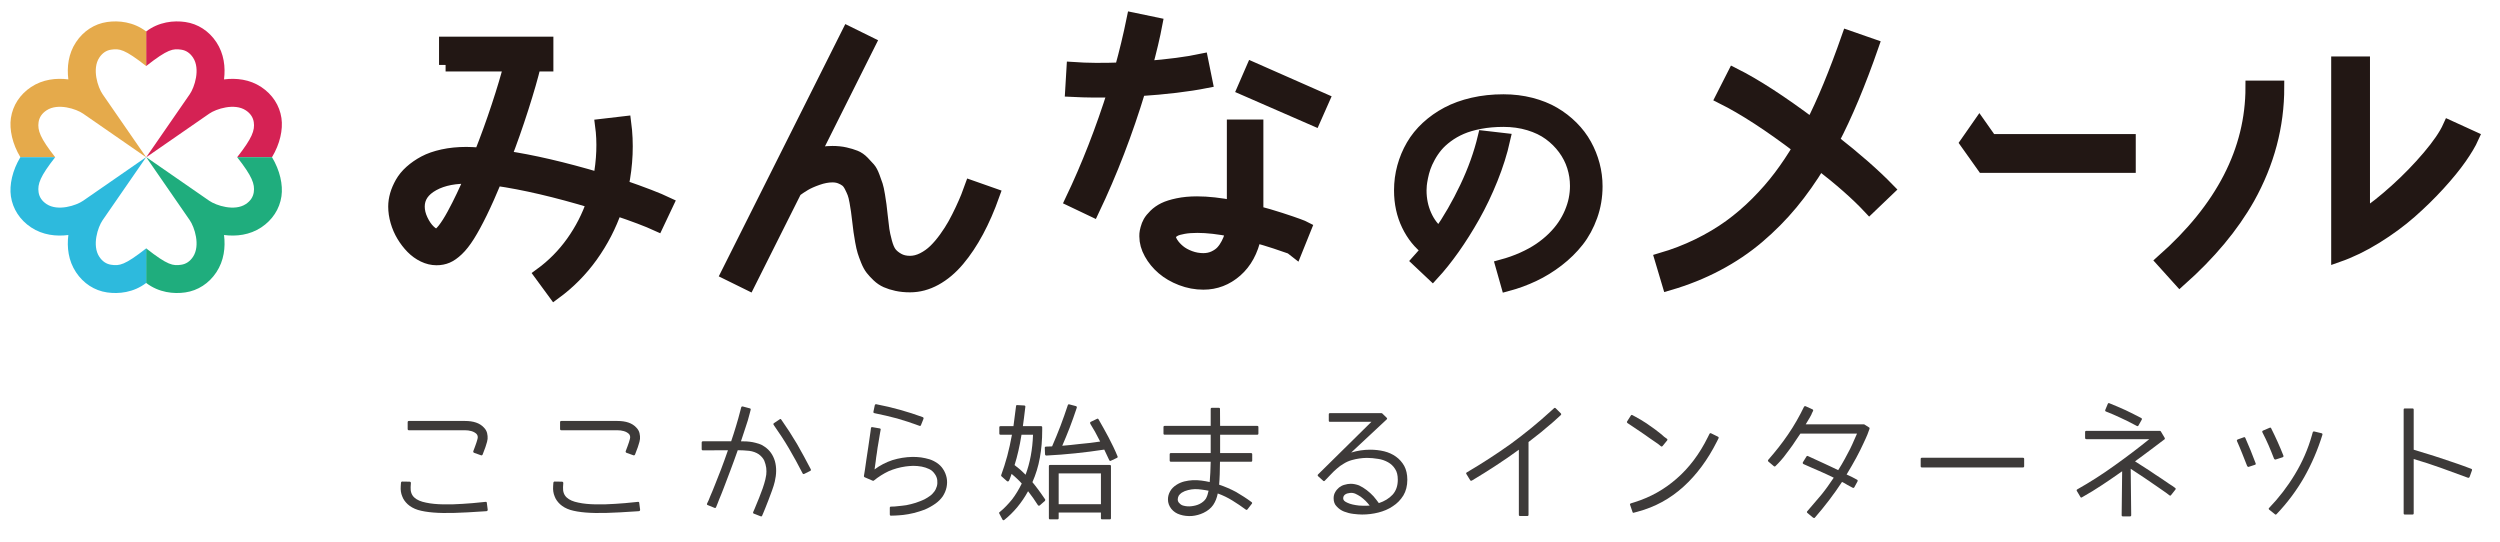
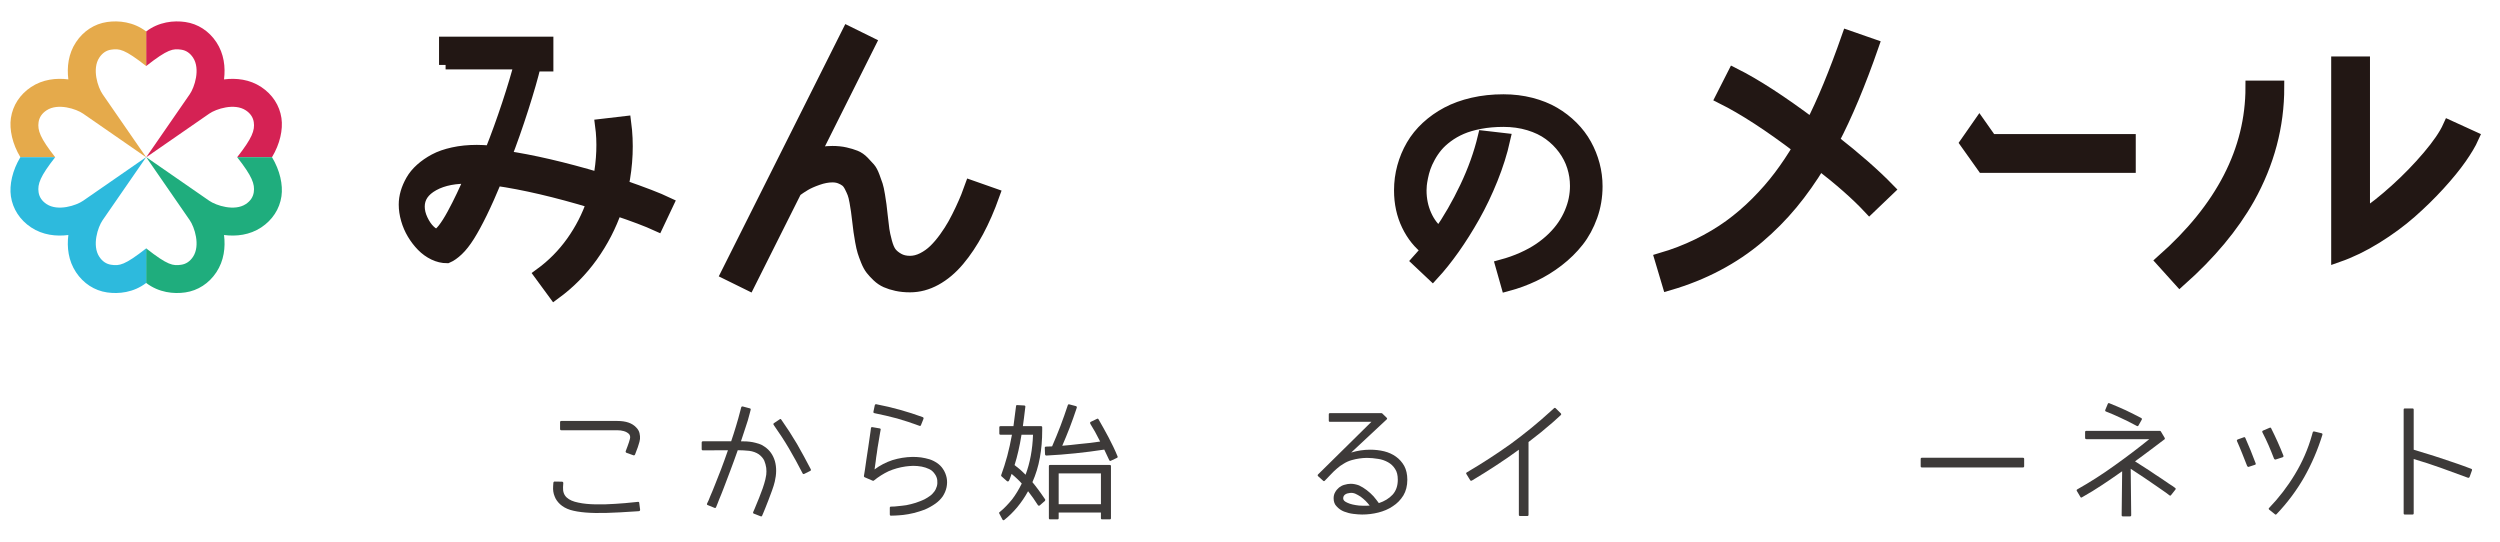
<svg xmlns="http://www.w3.org/2000/svg" version="1.1" x="0px" y="0px" width="286px" height="62px" viewBox="0 0 286 62" enable-background="new 0 0 286 62" xml:space="preserve">
  <g id="レイヤー_1">
</g>
  <g id="ロゴ">
    <g>
      <g>
        <g>
-           <path fill="#3D3A39" d="M55.794,58.308c0,0.1-0.042,0.156-0.142,0.171l-0.411,0.027c-1.233,0.086-2.311,0.143-3.232,0.17      c-0.936,0.029-1.758,0.015-2.438-0.042c-0.694-0.057-1.276-0.155-1.758-0.298c-0.496-0.156-0.879-0.383-1.176-0.652      c-0.284-0.27-0.496-0.553-0.624-0.906c-0.142-0.341-0.198-0.709-0.17-1.135l0.028-0.41c0.014-0.1,0.071-0.143,0.142-0.143      l0.836,0.014c0.099,0,0.156,0.057,0.156,0.156l-0.029,0.469c-0.028,0.51,0.114,0.906,0.425,1.189      c0.312,0.284,0.751,0.469,1.333,0.582c0.582,0.127,1.233,0.184,1.957,0.198c0.723,0.015,1.46,0,2.24-0.057      c0.779-0.042,1.502-0.113,2.183-0.185l0.425-0.043c0.1-0.014,0.156,0.029,0.156,0.129L55.794,58.308z M55.213,52      c-0.042,0.085-0.114,0.113-0.185,0.085l-0.794-0.284c-0.085-0.042-0.113-0.113-0.085-0.197l0.213-0.568      c0.113-0.311,0.212-0.595,0.269-0.836c0.057-0.227,0.014-0.41-0.113-0.553c-0.142-0.142-0.34-0.255-0.581-0.326      c-0.227-0.07-0.496-0.1-0.751-0.1h-6.407c-0.085,0-0.142-0.042-0.142-0.141V48.3c0-0.099,0.057-0.142,0.142-0.142h6.407      c0.978,0,1.701,0.241,2.169,0.752c0.198,0.197,0.312,0.41,0.369,0.637c0.057,0.228,0.071,0.454,0.057,0.667      c-0.028,0.227-0.085,0.438-0.156,0.638c-0.057,0.213-0.128,0.411-0.199,0.581L55.213,52z" />
          <path fill="#3D3A39" d="M73.229,58.308c0,0.1-0.042,0.156-0.142,0.171l-0.411,0.027c-1.233,0.086-2.311,0.143-3.232,0.17      c-0.936,0.029-1.758,0.015-2.438-0.042c-0.694-0.057-1.276-0.155-1.758-0.298c-0.496-0.156-0.879-0.383-1.176-0.652      c-0.284-0.27-0.496-0.553-0.624-0.906c-0.142-0.341-0.198-0.709-0.17-1.135l0.028-0.41c0.014-0.1,0.071-0.143,0.142-0.143      l0.836,0.014c0.099,0,0.156,0.057,0.156,0.156l-0.029,0.469c-0.028,0.51,0.114,0.906,0.425,1.189      c0.312,0.284,0.751,0.469,1.333,0.582c0.582,0.127,1.233,0.184,1.957,0.198c0.723,0.015,1.46,0,2.24-0.057      c0.779-0.042,1.502-0.113,2.183-0.185l0.425-0.043c0.1-0.014,0.156,0.029,0.156,0.129L73.229,58.308z M72.648,52      c-0.042,0.085-0.114,0.113-0.185,0.085l-0.794-0.284c-0.085-0.042-0.113-0.113-0.085-0.197l0.213-0.568      c0.113-0.311,0.212-0.595,0.269-0.836c0.057-0.227,0.014-0.41-0.113-0.553c-0.142-0.142-0.34-0.255-0.581-0.326      c-0.227-0.07-0.496-0.1-0.751-0.1h-6.407c-0.085,0-0.142-0.042-0.142-0.141V48.3c0-0.099,0.057-0.142,0.142-0.142h6.407      c0.978,0,1.701,0.241,2.169,0.752c0.198,0.197,0.312,0.41,0.369,0.637c0.057,0.228,0.071,0.454,0.057,0.667      c-0.028,0.227-0.085,0.438-0.156,0.638c-0.057,0.213-0.128,0.411-0.199,0.581L72.648,52z" />
          <path fill="#3D3A39" d="M88.312,56.139c-0.156,0.411-0.284,0.779-0.425,1.135c-0.142,0.368-0.27,0.666-0.369,0.936      c-0.099,0.24-0.156,0.383-0.17,0.41l-0.156,0.369c-0.042,0.085-0.099,0.113-0.184,0.07l-0.766-0.297      c-0.085-0.029-0.113-0.1-0.071-0.199l0.156-0.354c0-0.015,0.057-0.143,0.156-0.383c0.099-0.241,0.227-0.553,0.368-0.894      c0.128-0.34,0.27-0.708,0.411-1.091c0.128-0.369,0.227-0.724,0.298-1.007c0.028-0.114,0.057-0.298,0.099-0.524      c0.028-0.241,0.028-0.511,0-0.779c-0.042-0.284-0.113-0.553-0.227-0.837c-0.127-0.27-0.34-0.511-0.624-0.724      c-0.297-0.197-0.666-0.34-1.105-0.396c-0.425-0.043-0.865-0.07-1.304-0.07c-0.298,0.822-0.567,1.615-0.851,2.339      c-0.269,0.737-0.524,1.39-0.737,1.942c-0.213,0.566-0.397,1.006-0.539,1.346c-0.127,0.326-0.198,0.496-0.198,0.511l-0.156,0.383      c-0.042,0.085-0.1,0.113-0.185,0.071l-0.765-0.312c-0.1-0.028-0.114-0.1-0.071-0.198l0.17-0.354c0-0.014,0.071-0.17,0.198-0.496      c0.127-0.298,0.312-0.709,0.51-1.233c0.213-0.511,0.439-1.12,0.709-1.8c0.269-0.695,0.524-1.432,0.794-2.197l-2.864,0.014      c-0.085,0-0.142-0.043-0.142-0.142v-0.751c0-0.1,0.057-0.143,0.142-0.143h3.232c0.199-0.566,0.369-1.133,0.553-1.729      c0.184-0.582,0.34-1.177,0.496-1.772l0.099-0.382c0.028-0.086,0.085-0.114,0.184-0.1l0.794,0.213      c0.042,0.014,0.085,0.027,0.099,0.057c0.014,0.042,0.014,0.084,0,0.127l-0.099,0.383c-0.127,0.539-0.298,1.077-0.482,1.616      c-0.17,0.538-0.354,1.077-0.524,1.587c0.198,0,0.397,0,0.638,0.015c0.241,0.015,0.468,0.042,0.709,0.085      c0.227,0.043,0.468,0.113,0.708,0.185c0.227,0.071,0.439,0.185,0.638,0.325c0.595,0.397,0.978,0.951,1.19,1.659      c0.199,0.709,0.185,1.503-0.014,2.339C88.566,55.402,88.453,55.742,88.312,56.139z M92.011,54.211      c-0.085,0.043-0.156,0.028-0.199-0.07c-0.496-0.965-1.006-1.9-1.545-2.821s-1.134-1.814-1.758-2.708      c-0.057-0.084-0.042-0.155,0.042-0.212l0.638-0.425c0.057-0.072,0.127-0.058,0.198,0.042c0.638,0.907,1.233,1.829,1.786,2.765      c0.539,0.949,1.063,1.898,1.574,2.891c0.042,0.086,0.028,0.156-0.057,0.199L92.011,54.211z" />
          <path fill="#3D3A39" d="M99.637,48.98c0-0.043,0.014-0.085,0.057-0.1c0.028-0.014,0.071-0.028,0.114-0.014l0.822,0.142      c0.1,0.015,0.142,0.071,0.114,0.17l-0.071,0.383c-0.071,0.368-0.128,0.737-0.185,1.12c-0.071,0.368-0.127,0.736-0.17,1.105      c-0.057,0.354-0.114,0.709-0.142,1.021c-0.042,0.326-0.085,0.624-0.127,0.894c0.624-0.469,1.318-0.822,2.042-1.063      c0.737-0.228,1.517-0.354,2.296-0.368c0.326,0,0.638,0.014,0.978,0.057c0.326,0.042,0.652,0.127,0.964,0.213      c0.312,0.099,0.595,0.24,0.865,0.425c0.255,0.17,0.496,0.396,0.68,0.681c0.213,0.312,0.354,0.666,0.425,1.02      c0.071,0.355,0.057,0.724-0.014,1.078c-0.071,0.354-0.227,0.709-0.425,1.021c-0.227,0.326-0.51,0.609-0.85,0.851      c-0.383,0.27-0.794,0.496-1.219,0.68c-0.425,0.156-0.865,0.299-1.276,0.397s-0.794,0.171-1.177,0.213      c-0.368,0.042-0.68,0.057-0.936,0.071l-0.454,0.014c-0.042,0.014-0.085,0-0.113-0.028s-0.042-0.071-0.042-0.113v-0.751      c0-0.1,0.042-0.143,0.142-0.143l0.411-0.014c0.227-0.015,0.524-0.043,0.836-0.086c0.326-0.027,0.667-0.084,1.035-0.184      c0.354-0.085,0.709-0.198,1.092-0.354c0.369-0.142,0.723-0.326,1.049-0.567c0.198-0.127,0.354-0.297,0.51-0.496      c0.142-0.184,0.241-0.396,0.312-0.638c0.057-0.212,0.071-0.454,0.042-0.694c-0.028-0.227-0.113-0.468-0.27-0.681      c-0.17-0.255-0.382-0.454-0.652-0.581s-0.567-0.227-0.865-0.283c-0.326-0.057-0.638-0.086-0.964-0.086      c-0.312,0.015-0.624,0.029-0.879,0.071c-0.695,0.1-1.333,0.284-1.928,0.539c-0.596,0.283-1.163,0.638-1.701,1.077      c-0.028,0.028-0.071,0.028-0.127,0.014l-0.921-0.396c-0.057-0.028-0.085-0.07-0.085-0.142c0.015-0.128,0.057-0.354,0.114-0.694      c0.042-0.326,0.099-0.723,0.17-1.191c0.071-0.453,0.142-0.949,0.227-1.502c0.085-0.539,0.17-1.105,0.241-1.673L99.637,48.98z       M100.076,46.357c0.028-0.084,0.085-0.127,0.17-0.113c1.843,0.355,3.615,0.852,5.315,1.475c0.085,0.043,0.114,0.1,0.085,0.198      l-0.283,0.709c-0.042,0.099-0.099,0.128-0.185,0.085c-0.85-0.312-1.687-0.596-2.537-0.836c-0.836-0.227-1.715-0.426-2.608-0.609      c-0.099-0.029-0.127-0.071-0.113-0.17L100.076,46.357z" />
          <path fill="#3D3A39" d="M115.612,54.537c-0.042,0.127-0.099,0.283-0.17,0.426c-0.028,0.07-0.071,0.099-0.114,0.113      c-0.057,0.014-0.099,0-0.142-0.043l-0.609-0.539c-0.042-0.027-0.057-0.07-0.042-0.141c0.255-0.682,0.482-1.418,0.694-2.184      c0.199-0.766,0.383-1.56,0.539-2.438h-1.304c-0.099,0-0.142-0.042-0.142-0.142v-0.694c0-0.1,0.042-0.142,0.142-0.142h1.475      c0.127-0.908,0.227-1.673,0.297-2.297c0.014-0.1,0.071-0.127,0.142-0.113l0.779,0.043c0.043,0,0.085,0.014,0.114,0.042      s0.042,0.071,0.028,0.113c-0.057,0.481-0.114,0.907-0.156,1.276c-0.042,0.368-0.099,0.666-0.127,0.936h2.07      c0.099,0,0.142,0.042,0.142,0.142v0.325c0,1.121-0.085,2.155-0.27,3.147c-0.17,0.978-0.468,1.928-0.85,2.792      c0.198,0.242,0.425,0.525,0.666,0.852c0.227,0.312,0.496,0.68,0.78,1.105c0.042,0.043,0.028,0.113-0.014,0.184l-0.582,0.511      c-0.042,0.042-0.085,0.042-0.127,0.042c-0.028-0.014-0.071-0.027-0.099-0.07c-0.184-0.283-0.369-0.539-0.539-0.809      c-0.185-0.254-0.383-0.51-0.582-0.779c-0.723,1.318-1.63,2.41-2.708,3.275c-0.042,0.042-0.085,0.057-0.127,0.042      s-0.085-0.042-0.099-0.085l-0.354-0.666c-0.042-0.071-0.042-0.128,0.028-0.17c0.524-0.426,0.992-0.922,1.432-1.461      c0.411-0.538,0.78-1.148,1.106-1.814c-0.156-0.184-0.34-0.368-0.524-0.538c-0.199-0.185-0.411-0.383-0.638-0.567      C115.697,54.311,115.654,54.41,115.612,54.537z M116.732,53.743c0.212,0.185,0.396,0.383,0.595,0.567      c0.51-1.361,0.794-2.893,0.851-4.579h-1.318c-0.099,0.652-0.227,1.276-0.354,1.843c-0.127,0.582-0.284,1.12-0.439,1.631      C116.307,53.389,116.519,53.573,116.732,53.743z M125.492,47.917c0.071-0.042,0.142-0.028,0.184,0.058      c0.383,0.666,0.766,1.346,1.134,2.041c0.369,0.709,0.723,1.417,1.035,2.183c0.042,0.085,0.014,0.142-0.071,0.185l-0.695,0.326      c-0.071,0.042-0.142,0.014-0.184-0.071l-0.567-1.205c-1.12,0.171-2.211,0.312-3.317,0.425c-1.091,0.113-2.183,0.199-3.303,0.256      c-0.085,0-0.142-0.043-0.156-0.143l-0.028-0.723c-0.014-0.084,0.028-0.142,0.127-0.156l0.709-0.027      c0.34-0.794,0.666-1.56,0.964-2.354c0.297-0.779,0.567-1.559,0.836-2.367c0.043-0.085,0.1-0.113,0.17-0.085l0.751,0.198      c0.099,0.028,0.127,0.1,0.099,0.199c-0.255,0.793-0.539,1.545-0.808,2.268c-0.27,0.709-0.567,1.403-0.851,2.069      c0.581-0.042,1.233-0.113,1.956-0.198c0.709-0.057,1.503-0.156,2.382-0.283c-0.213-0.412-0.425-0.795-0.596-1.135      c-0.198-0.354-0.383-0.638-0.539-0.906c-0.014-0.043-0.014-0.086-0.014-0.129c0.014-0.042,0.028-0.07,0.071-0.084      L125.492,47.917z M121.112,58.634v0.638c0,0.1-0.042,0.143-0.142,0.143h-0.836c-0.099,0-0.142-0.043-0.142-0.143v-5.939      c0-0.1,0.042-0.142,0.142-0.142h6.818c0.099,0,0.142,0.042,0.142,0.142v5.939c0,0.1-0.042,0.143-0.142,0.143h-0.865      c-0.099,0-0.142-0.043-0.142-0.143v-0.638H121.112z M125.946,57.684v-3.529h-4.834v3.529H125.946z" />
-           <path fill="#3D3A39" d="M143.962,49.59c0,0.1-0.042,0.142-0.142,0.142h-4.239v2.099h3.53c0.1,0,0.143,0.057,0.143,0.141v0.709      c0,0.1-0.043,0.143-0.143,0.143h-3.544c-0.014,0.481-0.014,0.963-0.028,1.432c-0.014,0.453-0.042,0.85-0.071,1.19      c0.681,0.228,1.333,0.511,1.942,0.837c0.596,0.354,1.191,0.723,1.758,1.147c0.086,0.058,0.1,0.128,0.043,0.198l-0.497,0.639      c-0.057,0.07-0.127,0.084-0.198,0.027c-0.496-0.368-1.006-0.708-1.531-1.034c-0.525-0.326-1.078-0.595-1.673-0.808      c-0.099,0.51-0.27,0.936-0.524,1.318c-0.255,0.368-0.638,0.68-1.12,0.906c-0.397,0.186-0.836,0.312-1.318,0.355      c-0.468,0.027-0.921-0.015-1.347-0.156c-0.425-0.128-0.751-0.354-1.006-0.666c-0.255-0.326-0.383-0.681-0.383-1.078      c0-0.34,0.085-0.638,0.255-0.936c0.156-0.283,0.397-0.523,0.708-0.723c0.284-0.184,0.582-0.312,0.907-0.396      c0.312-0.071,0.638-0.128,0.964-0.143c0.326-0.014,0.652,0,0.978,0.043c0.34,0.043,0.652,0.1,0.964,0.17      c0.014-0.283,0.042-0.652,0.071-1.077c0.014-0.411,0.028-0.837,0.042-1.247h-4.55c-0.085,0-0.142-0.043-0.142-0.143v-0.709      c0-0.084,0.057-0.141,0.142-0.141h4.55v-2.099h-5.259c-0.099,0-0.142-0.042-0.142-0.142v-0.723c0-0.1,0.042-0.143,0.142-0.143      h5.259v-1.928c0-0.099,0.057-0.141,0.142-0.141h0.78c0.099,0,0.142,0.042,0.142,0.141l0.014,1.928h4.239      c0.1,0,0.142,0.043,0.142,0.143V49.59z M137.484,56.012c-0.255-0.043-0.539-0.057-0.794-0.057      c-0.27,0.014-0.524,0.042-0.78,0.113c-0.255,0.057-0.496,0.156-0.723,0.297c-0.142,0.1-0.27,0.228-0.34,0.341      c-0.071,0.142-0.113,0.283-0.113,0.425c0,0.185,0.071,0.341,0.212,0.454c0.113,0.128,0.255,0.212,0.411,0.255      c0.298,0.085,0.624,0.113,0.95,0.07c0.34-0.042,0.638-0.113,0.921-0.254c0.312-0.156,0.567-0.369,0.723-0.609      c0.142-0.256,0.241-0.554,0.312-0.908C138.008,56.082,137.753,56.054,137.484,56.012z" />
          <path fill="#3D3A39" d="M160.547,56.678c-0.326,0.524-0.723,0.922-1.205,1.232c-0.496,0.341-1.049,0.568-1.658,0.724      c-0.624,0.155-1.234,0.228-1.857,0.228c-0.298,0-0.624-0.029-0.992-0.072c-0.383-0.042-0.737-0.141-1.078-0.269      c-0.325-0.128-0.609-0.326-0.836-0.581c-0.24-0.227-0.354-0.553-0.354-0.936c0-0.27,0.057-0.496,0.184-0.709      c0.113-0.213,0.27-0.369,0.439-0.524c0.184-0.142,0.396-0.255,0.623-0.312c0.242-0.071,0.469-0.113,0.709-0.113      c0.326,0,0.639,0.07,0.95,0.184c0.312,0.143,0.595,0.326,0.879,0.539s0.538,0.453,0.78,0.709      c0.227,0.27,0.425,0.523,0.609,0.779c0.651-0.213,1.176-0.539,1.572-0.964c0.397-0.439,0.596-1.007,0.596-1.716      c0-0.51-0.099-0.921-0.312-1.232c-0.198-0.326-0.481-0.582-0.808-0.766c-0.34-0.185-0.709-0.326-1.135-0.383      c-0.439-0.071-0.85-0.113-1.275-0.113c-0.298,0-0.581,0.027-0.879,0.07c-0.283,0.043-0.581,0.1-0.865,0.185      c-0.354,0.099-0.651,0.241-0.921,0.411c-0.269,0.156-0.538,0.34-0.766,0.553c-0.241,0.198-0.468,0.426-0.694,0.666      c-0.227,0.227-0.453,0.482-0.695,0.723c-0.07,0.071-0.127,0.071-0.197,0l-0.567-0.51c-0.071-0.07-0.071-0.156,0-0.213      l6.095-6.01h-4.734c-0.1,0-0.142-0.043-0.142-0.143v-0.709c0-0.099,0.042-0.141,0.142-0.141h5.897      c0.028,0,0.057,0.014,0.071,0.027l0.51,0.496c0.07,0.057,0.07,0.128,0,0.199l-4.055,3.785c0.709-0.213,1.432-0.326,2.155-0.326      c0.553,0,1.091,0.057,1.616,0.184c0.51,0.128,0.949,0.326,1.346,0.609c0.397,0.284,0.709,0.639,0.95,1.063      c0.228,0.425,0.354,0.964,0.354,1.573C161,55.572,160.844,56.182,160.547,56.678z M156.223,57.301      c-0.184-0.17-0.354-0.326-0.566-0.481c-0.213-0.142-0.396-0.241-0.609-0.341c-0.199-0.084-0.412-0.113-0.624-0.084      c-0.425,0.042-0.694,0.213-0.751,0.496c-0.043,0.213,0.027,0.383,0.27,0.523c0.127,0.072,0.283,0.143,0.481,0.213      c0.198,0.071,0.425,0.113,0.666,0.156s0.496,0.07,0.78,0.07c0.27,0.015,0.553,0,0.822-0.014      C156.562,57.67,156.407,57.486,156.223,57.301z" />
          <path fill="#3D3A39" d="M178.549,47.279c0.07,0.07,0.07,0.142,0,0.213c-0.312,0.297-0.609,0.566-0.908,0.822      c-0.297,0.255-0.609,0.51-0.893,0.751c-0.297,0.255-0.596,0.511-0.906,0.737c-0.326,0.255-0.639,0.496-0.979,0.766v8.32      c0,0.1-0.043,0.143-0.143,0.143h-0.822c-0.099,0-0.141-0.043-0.141-0.143v-7.441c-0.879,0.638-1.744,1.247-2.651,1.828      c-0.894,0.582-1.786,1.148-2.722,1.701c-0.085,0.043-0.156,0.028-0.198-0.043l-0.425-0.694      c-0.029-0.042-0.043-0.071-0.029-0.113c0.015-0.042,0.029-0.071,0.071-0.085c1.758-1.035,3.444-2.127,5.046-3.274      c1.588-1.163,3.119-2.41,4.621-3.785l0.312-0.283c0.07-0.057,0.127-0.057,0.198,0.015L178.549,47.279z" />
-           <path fill="#3D3A39" d="M190.682,50.186c0.043,0.014,0.057,0.057,0.071,0.1c0,0.042-0.015,0.084-0.042,0.113l-0.511,0.623      c-0.057,0.07-0.128,0.085-0.213,0.014l-0.312-0.254c0,0-0.086-0.057-0.27-0.186c-0.184-0.127-0.426-0.297-0.723-0.496      c-0.283-0.212-0.624-0.439-0.992-0.693c-0.369-0.256-0.766-0.511-1.162-0.78l-0.341-0.227c-0.028-0.015-0.042-0.043-0.057-0.085      c-0.015-0.043-0.015-0.071,0.015-0.113l0.425-0.666c0.042-0.072,0.113-0.086,0.185-0.043l0.368,0.198      c0.425,0.227,0.837,0.481,1.233,0.737c0.383,0.27,0.736,0.51,1.021,0.723c0.298,0.227,0.524,0.411,0.708,0.553      c0.186,0.156,0.27,0.241,0.284,0.256L190.682,50.186z M196.537,49.959c0.084,0.042,0.099,0.113,0.057,0.197l-0.186,0.369      c-1.034,2.056-2.311,3.785-3.812,5.146c-1.531,1.389-3.274,2.338-5.245,2.863l-0.425,0.113c-0.086,0.042-0.143,0.014-0.17-0.086      l-0.27-0.793c-0.043-0.086-0.014-0.143,0.085-0.185l0.411-0.128c1.814-0.566,3.416-1.46,4.834-2.707      c1.417-1.233,2.607-2.807,3.558-4.734l0.185-0.369c0.043-0.085,0.1-0.113,0.198-0.07L196.537,49.959z" />
-           <path fill="#3D3A39" d="M213.787,49.292c-0.014,0.028-0.07,0.171-0.156,0.425c-0.113,0.27-0.27,0.625-0.481,1.064      c-0.198,0.453-0.468,0.963-0.78,1.559c-0.326,0.596-0.693,1.248-1.119,1.941c0.198,0.086,0.396,0.186,0.609,0.284      c0.184,0.099,0.383,0.213,0.581,0.312c0.071,0.029,0.1,0.1,0.057,0.199l-0.354,0.652c-0.042,0.084-0.113,0.113-0.198,0.07      c-0.198-0.1-0.411-0.213-0.609-0.326c-0.198-0.127-0.397-0.24-0.609-0.34c-0.921,1.402-1.956,2.764-3.104,4.082      c-0.043,0.057-0.113,0.057-0.199,0.014l-0.651-0.538c-0.042-0.028-0.057-0.057-0.057-0.099c-0.015-0.043,0-0.086,0.042-0.113      c0.539-0.625,1.063-1.234,1.588-1.857c0.51-0.624,0.979-1.29,1.432-1.971c-0.566-0.283-1.134-0.539-1.715-0.793      c-0.582-0.242-1.162-0.512-1.744-0.766c-0.042-0.015-0.07-0.057-0.084-0.1c-0.015-0.043,0-0.086,0.027-0.128l0.397-0.638      c0.042-0.07,0.099-0.085,0.185-0.043c0.58,0.27,1.162,0.525,1.729,0.795c0.567,0.254,1.148,0.538,1.716,0.807      c0.283-0.439,0.524-0.864,0.751-1.275c0.227-0.41,0.426-0.793,0.609-1.148c0.185-0.368,0.326-0.694,0.454-0.992      c0.128-0.283,0.241-0.553,0.34-0.766h-6.478c-0.156,0.242-0.355,0.525-0.567,0.837c-0.198,0.326-0.425,0.624-0.652,0.936      c-0.241,0.326-0.468,0.624-0.694,0.921c-0.241,0.284-0.439,0.525-0.639,0.724l-0.297,0.298      c-0.014,0.027-0.043,0.042-0.085,0.042c-0.028,0.015-0.071,0-0.1-0.028l-0.624-0.524c-0.07-0.071-0.07-0.142-0.014-0.212      c0.822-0.936,1.588-1.9,2.268-2.906c0.681-0.992,1.276-2.041,1.814-3.147c0.043-0.071,0.113-0.099,0.185-0.071l0.78,0.355      c0.084,0.042,0.113,0.099,0.07,0.184l-0.17,0.354v0.028c-0.028,0.043-0.085,0.156-0.199,0.369      c-0.127,0.198-0.283,0.467-0.467,0.779h6.648c0.027,0,0.042,0,0.057,0.014l0.538,0.341c0.057,0.028,0.071,0.085,0.057,0.155      L213.787,49.292z" />
          <path fill="#3D3A39" d="M219.867,53.475c-0.099,0-0.141-0.043-0.141-0.143V52.51c0-0.1,0.042-0.142,0.141-0.142h11.554      c0.099,0,0.142,0.042,0.142,0.142v0.822c0,0.1-0.043,0.143-0.142,0.143H219.867z" />
          <path fill="#3D3A39" d="M248.828,55.812c0.084,0.057,0.099,0.128,0.027,0.213l-0.481,0.609      c-0.042,0.071-0.114,0.086-0.198,0.029l-0.312-0.242c-0.014,0-0.127-0.084-0.34-0.24c-0.213-0.143-0.51-0.34-0.879-0.609      c-0.383-0.256-0.809-0.553-1.305-0.894c-0.496-0.34-1.02-0.681-1.588-1.049l0.058,5.302c0,0.1-0.042,0.142-0.142,0.142h-0.809      c-0.1,0-0.142-0.042-0.142-0.142l0.057-5.018c-0.737,0.523-1.488,1.034-2.254,1.545c-0.765,0.51-1.53,0.978-2.339,1.432      c-0.07,0.057-0.142,0.042-0.184-0.043l-0.397-0.666c-0.028-0.043-0.042-0.086-0.028-0.113c0.014-0.043,0.028-0.071,0.07-0.086      c1.432-0.808,2.836-1.701,4.253-2.721c1.39-0.992,2.722-1.999,3.983-3.02h-7.188c-0.099,0-0.155-0.057-0.155-0.143v-0.666      c0-0.099,0.042-0.142,0.142-0.142h8.406c0.043,0,0.07,0.015,0.113,0.058l0.439,0.736c0.043,0.085,0.043,0.143-0.028,0.185      c-0.099,0.071-0.255,0.185-0.454,0.34c-0.213,0.156-0.467,0.354-0.766,0.581c-0.297,0.213-0.637,0.469-1.006,0.752      c-0.383,0.27-0.752,0.553-1.134,0.836c0.567,0.354,1.105,0.709,1.616,1.035c0.51,0.354,0.949,0.638,1.36,0.906      c0.383,0.256,0.709,0.482,0.936,0.639c0.241,0.142,0.354,0.227,0.354,0.227L248.828,55.812z M244.121,48.555      c-0.482-0.255-1.006-0.523-1.573-0.779c-0.567-0.27-1.106-0.496-1.616-0.694c-0.085-0.028-0.127-0.1-0.085-0.198l0.284-0.681      c0.042-0.085,0.099-0.114,0.184-0.071c0.596,0.241,1.205,0.496,1.857,0.794c0.638,0.298,1.219,0.61,1.785,0.894      c0.029,0.014,0.057,0.042,0.071,0.084c0.015,0.043,0,0.072-0.015,0.114l-0.368,0.651c-0.042,0.086-0.113,0.1-0.198,0.057      L244.121,48.555z" />
          <path fill="#3D3A39" d="M256.68,50.029c0.086-0.043,0.143-0.014,0.185,0.07c0.212,0.482,0.411,0.95,0.609,1.432      c0.198,0.482,0.383,0.979,0.567,1.461c0.043,0.1,0.014,0.156-0.086,0.184l-0.693,0.228c-0.071,0.028-0.128,0-0.186-0.085      c-0.184-0.482-0.382-0.965-0.566-1.432c-0.184-0.482-0.396-0.95-0.596-1.418c-0.042-0.1,0-0.156,0.086-0.198L256.68,50.029z       M259.643,48.938c0.1-0.042,0.156-0.014,0.184,0.071c0.512,1.021,0.979,2.056,1.391,3.104c0.027,0.1,0.014,0.156-0.086,0.198      l-0.793,0.255c-0.086,0.015-0.143-0.014-0.186-0.085c-0.197-0.524-0.41-1.021-0.623-1.53c-0.213-0.496-0.453-0.992-0.709-1.488      c-0.043-0.1-0.014-0.156,0.057-0.199L259.643,48.938z M264.576,49.463c0.027-0.086,0.084-0.113,0.184-0.1l0.822,0.198      c0.1,0.028,0.127,0.085,0.1,0.185c-0.525,1.701-1.219,3.316-2.084,4.848c-0.879,1.531-1.928,2.935-3.161,4.225      c-0.071,0.07-0.128,0.07-0.198,0l-0.639-0.511c-0.07-0.071-0.084-0.128-0.014-0.198c1.119-1.162,2.112-2.452,2.948-3.842      c0.851-1.403,1.503-2.892,1.942-4.451L264.576,49.463z" />
          <path fill="#3D3A39" d="M282.705,53.63c0.1,0.042,0.113,0.099,0.086,0.185l-0.27,0.751c-0.043,0.085-0.113,0.113-0.199,0.085      c-1.035-0.369-2.055-0.751-3.062-1.119c-1.034-0.369-2.069-0.709-3.133-1.021v6.209c0,0.1-0.042,0.143-0.142,0.143h-0.865      c-0.099,0-0.142-0.043-0.142-0.143V46.868c0-0.099,0.043-0.142,0.142-0.142h0.865c0.1,0,0.142,0.043,0.142,0.142v4.579      c0.837,0.255,1.63,0.496,2.396,0.736c0.737,0.256,1.389,0.469,1.957,0.652c0.566,0.199,1.02,0.34,1.346,0.468      s0.482,0.185,0.496,0.185L282.705,53.63z" />
        </g>
      </g>
      <g>
        <g>
-           <path fill="#221714" stroke="#221714" stroke-width="1.5" stroke-miterlimit="10" d="M50.976,7.425V4.942h11.581v2.482h-1.418      c-0.311,1.307-0.784,2.95-1.418,4.932c-0.634,1.981-1.294,3.855-1.978,5.623c3.104,0.454,6.722,1.294,10.853,2.52      c0.411-2.184,0.489-4.233,0.233-6.15l2.632-0.308c0.311,2.37,0.211,4.791-0.299,7.261c2.376,0.82,4.093,1.483,5.151,1.987      l-1.139,2.407c-1.07-0.491-2.65-1.088-4.741-1.791c-0.666,1.922-1.589,3.709-2.771,5.36c-1.182,1.652-2.591,3.075-4.227,4.27      l-1.568-2.137c1.406-1.026,2.616-2.251,3.63-3.672c1.014-1.422,1.804-2.963,2.371-4.624c-4.218-1.275-7.938-2.144-11.161-2.604      c-0.616,1.486-1.182,2.757-1.698,3.812c-0.517,1.055-0.991,1.926-1.423,2.613c-0.433,0.688-0.855,1.227-1.27,1.619      c-0.414,0.392-0.804,0.666-1.171,0.821s-0.769,0.233-1.204,0.233c-0.498,0-0.989-0.117-1.475-0.351s-0.924-0.551-1.316-0.951      c-0.392-0.401-0.739-0.854-1.041-1.358s-0.535-1.043-0.7-1.619c-0.165-0.575-0.248-1.137-0.248-1.685      c0-0.441,0.065-0.888,0.196-1.339c0.13-0.451,0.327-0.906,0.588-1.367c0.261-0.46,0.616-0.891,1.063-1.292      c0.448-0.401,0.963-0.758,1.544-1.068c0.582-0.312,1.285-0.557,2.109-0.737c0.824-0.181,1.718-0.271,2.683-0.271      c0.336,0,0.883,0.024,1.643,0.074c0.709-1.785,1.37-3.608,1.983-5.469c0.613-1.859,1.084-3.439,1.414-4.74H50.976z       M47.84,23.634c0,0.504,0.125,1.02,0.374,1.545c0.249,0.525,0.538,0.947,0.868,1.265s0.616,0.476,0.859,0.476      c0.217,0,0.498-0.218,0.84-0.653c0.342-0.436,0.704-1.006,1.087-1.712s0.742-1.414,1.078-2.123s0.66-1.428,0.971-2.156      c-1.779-0.074-3.237,0.201-4.372,0.826S47.84,22.57,47.84,23.634z" />
+           <path fill="#221714" stroke="#221714" stroke-width="1.5" stroke-miterlimit="10" d="M50.976,7.425V4.942h11.581v2.482h-1.418      c-0.311,1.307-0.784,2.95-1.418,4.932c-0.634,1.981-1.294,3.855-1.978,5.623c3.104,0.454,6.722,1.294,10.853,2.52      c0.411-2.184,0.489-4.233,0.233-6.15l2.632-0.308c0.311,2.37,0.211,4.791-0.299,7.261c2.376,0.82,4.093,1.483,5.151,1.987      l-1.139,2.407c-1.07-0.491-2.65-1.088-4.741-1.791c-0.666,1.922-1.589,3.709-2.771,5.36c-1.182,1.652-2.591,3.075-4.227,4.27      l-1.568-2.137c1.406-1.026,2.616-2.251,3.63-3.672c1.014-1.422,1.804-2.963,2.371-4.624c-4.218-1.275-7.938-2.144-11.161-2.604      c-0.616,1.486-1.182,2.757-1.698,3.812c-0.517,1.055-0.991,1.926-1.423,2.613c-0.433,0.688-0.855,1.227-1.27,1.619      c-0.414,0.392-0.804,0.666-1.171,0.821c-0.498,0-0.989-0.117-1.475-0.351s-0.924-0.551-1.316-0.951      c-0.392-0.401-0.739-0.854-1.041-1.358s-0.535-1.043-0.7-1.619c-0.165-0.575-0.248-1.137-0.248-1.685      c0-0.441,0.065-0.888,0.196-1.339c0.13-0.451,0.327-0.906,0.588-1.367c0.261-0.46,0.616-0.891,1.063-1.292      c0.448-0.401,0.963-0.758,1.544-1.068c0.582-0.312,1.285-0.557,2.109-0.737c0.824-0.181,1.718-0.271,2.683-0.271      c0.336,0,0.883,0.024,1.643,0.074c0.709-1.785,1.37-3.608,1.983-5.469c0.613-1.859,1.084-3.439,1.414-4.74H50.976z       M47.84,23.634c0,0.504,0.125,1.02,0.374,1.545c0.249,0.525,0.538,0.947,0.868,1.265s0.616,0.476,0.859,0.476      c0.217,0,0.498-0.218,0.84-0.653c0.342-0.436,0.704-1.006,1.087-1.712s0.742-1.414,1.078-2.123s0.66-1.428,0.971-2.156      c-1.779-0.074-3.237,0.201-4.372,0.826S47.84,22.57,47.84,23.634z" />
          <path fill="#221714" stroke="#221714" stroke-width="1.5" stroke-miterlimit="10" d="M83.236,31.277l13.802-27.52l2.407,1.185      l-6.429,12.841c0.696-0.224,1.437-0.336,2.221-0.336c0.522,0,1.003,0.05,1.442,0.149s0.821,0.215,1.147,0.345      c0.327,0.131,0.627,0.34,0.901,0.626c0.273,0.286,0.499,0.528,0.676,0.728s0.345,0.515,0.504,0.947s0.275,0.761,0.35,0.984      s0.155,0.601,0.243,1.129c0.087,0.529,0.143,0.896,0.168,1.102s0.068,0.591,0.131,1.157c0.081,0.746,0.147,1.307,0.2,1.68      c0.053,0.373,0.156,0.843,0.308,1.409s0.334,0.986,0.546,1.26s0.509,0.518,0.891,0.732c0.383,0.215,0.835,0.322,1.358,0.322      c0.498,0,0.995-0.126,1.493-0.378c0.498-0.252,0.949-0.574,1.353-0.966c0.404-0.393,0.806-0.863,1.204-1.414      c0.398-0.551,0.742-1.087,1.031-1.609c0.29-0.523,0.571-1.078,0.845-1.666c0.273-0.588,0.488-1.078,0.644-1.47      c0.155-0.393,0.298-0.771,0.429-1.139l2.52,0.887c-0.548,1.543-1.156,2.938-1.825,4.186c-0.668,1.247-1.399,2.342-2.193,3.284      c-0.793,0.942-1.66,1.672-2.599,2.188c-0.939,0.517-1.907,0.774-2.902,0.774c-0.541,0-1.042-0.049-1.502-0.148      s-0.862-0.227-1.204-0.379c-0.342-0.152-0.657-0.365-0.943-0.639c-0.286-0.274-0.524-0.532-0.714-0.774      c-0.189-0.243-0.365-0.565-0.527-0.967c-0.162-0.4-0.288-0.747-0.378-1.04c-0.09-0.292-0.178-0.677-0.262-1.152      s-0.146-0.858-0.187-1.147c-0.041-0.29-0.088-0.684-0.145-1.181c-0.062-0.517-0.11-0.902-0.145-1.157s-0.09-0.601-0.168-1.036      c-0.078-0.436-0.16-0.767-0.248-0.994c-0.087-0.227-0.205-0.486-0.354-0.778c-0.149-0.293-0.316-0.511-0.499-0.653      c-0.184-0.144-0.411-0.268-0.682-0.374c-0.271-0.105-0.574-0.158-0.91-0.158c-0.535,0-1.107,0.107-1.717,0.322      c-0.61,0.214-1.1,0.432-1.47,0.653c-0.37,0.221-0.723,0.455-1.059,0.704l-5.347,10.667L83.236,31.277z" />
-           <path fill="#221714" stroke="#221714" stroke-width="1.5" stroke-miterlimit="10" d="M122.606,10.336l0.149-2.491      c1.599,0.112,3.434,0.128,5.506,0.047c0.522-1.879,0.98-3.779,1.372-5.702l2.604,0.542c-0.261,1.387-0.656,3.055-1.185,5.001      c2.638-0.211,4.778-0.491,6.42-0.84l0.495,2.445c-2.072,0.41-4.619,0.716-7.643,0.914c-1.475,4.872-3.245,9.473-5.31,13.802      l-2.408-1.147c1.848-3.869,3.478-8.047,4.89-12.532C125.979,10.436,124.349,10.424,122.606,10.336z M137.668,32.388      c-0.865,0-1.706-0.157-2.524-0.472c-0.818-0.313-1.52-0.722-2.104-1.223c-0.585-0.5-1.056-1.074-1.414-1.722      c-0.358-0.646-0.537-1.29-0.537-1.932v-0.009c0-0.094,0.003-0.193,0.009-0.299c0.006-0.105,0.043-0.294,0.112-0.564      s0.168-0.521,0.299-0.751c0.13-0.23,0.34-0.488,0.63-0.775c0.289-0.285,0.633-0.526,1.031-0.723      c0.398-0.196,0.924-0.362,1.577-0.499c0.653-0.137,1.384-0.206,2.193-0.206c1.231,0,2.619,0.153,4.162,0.458v-9.248h2.678v9.863      c0.89,0.23,1.786,0.492,2.688,0.784c0.901,0.293,1.573,0.521,2.016,0.686c0.441,0.165,0.709,0.272,0.802,0.322l-0.999,2.482      c-0.018-0.019-0.225-0.102-0.62-0.247c-0.396-0.146-0.983-0.347-1.764-0.603c-0.78-0.255-1.565-0.491-2.356-0.709      c-0.354,1.692-1.073,3.013-2.155,3.962C140.309,31.913,139.068,32.388,137.668,32.388z M136.978,25.893      c-0.61,0-1.135,0.04-1.577,0.121s-0.762,0.17-0.961,0.267c-0.199,0.096-0.356,0.211-0.471,0.345      c-0.115,0.134-0.177,0.226-0.187,0.275c-0.009,0.05-0.014,0.097-0.014,0.14c0,0.243,0.099,0.517,0.298,0.821      s0.465,0.596,0.798,0.873c0.333,0.276,0.75,0.508,1.25,0.695c0.501,0.187,1.019,0.279,1.554,0.279      c0.454,0,0.87-0.089,1.246-0.266c0.376-0.178,0.68-0.392,0.91-0.644s0.431-0.545,0.602-0.878      c0.171-0.332,0.292-0.622,0.364-0.867c0.071-0.246,0.126-0.48,0.164-0.705C139.447,26.045,138.122,25.893,136.978,25.893z       M142.288,10.141l0.998-2.296l8.063,3.556l-0.999,2.258L142.288,10.141z" />
          <path fill="#221714" stroke="#221714" stroke-width="1.5" stroke-miterlimit="10" d="M172.443,32.566l-0.605-2.136      c0.839-0.228,1.626-0.506,2.361-0.835c0.734-0.328,1.387-0.686,1.957-1.071c0.568-0.386,1.086-0.808,1.553-1.266      c0.465-0.458,0.861-0.928,1.188-1.409s0.6-0.981,0.819-1.499s0.382-1.031,0.485-1.541s0.155-1.021,0.155-1.534      c0-0.771-0.115-1.521-0.346-2.247c-0.23-0.728-0.579-1.41-1.048-2.047s-1.03-1.194-1.686-1.673      c-0.654-0.479-1.436-0.855-2.345-1.13s-1.888-0.411-2.938-0.411c-0.963,0-1.859,0.079-2.688,0.236      c-0.828,0.158-1.541,0.366-2.139,0.625s-1.143,0.571-1.635,0.936c-0.492,0.365-0.896,0.739-1.215,1.122      c-0.318,0.384-0.598,0.795-0.839,1.235c-0.241,0.439-0.425,0.845-0.552,1.215s-0.228,0.745-0.303,1.126      c-0.074,0.38-0.123,0.682-0.143,0.904c-0.021,0.223-0.031,0.427-0.031,0.613c0,1.03,0.196,1.985,0.59,2.865      c0.393,0.881,0.939,1.59,1.639,2.128c1.128-1.62,2.15-3.395,3.066-5.323c0.916-1.928,1.602-3.842,2.058-5.742l2.222,0.257      c-0.326,1.46-0.798,2.954-1.414,4.484c-0.615,1.529-1.298,2.957-2.046,4.282s-1.52,2.548-2.313,3.669      c-0.795,1.12-1.583,2.105-2.365,2.954l-1.623-1.529c0.233-0.254,0.604-0.676,1.111-1.266c-0.958-0.709-1.722-1.654-2.291-2.834      c-0.569-1.181-0.854-2.495-0.854-3.945c0-0.916,0.117-1.805,0.353-2.667s0.575-1.673,1.018-2.435      c0.442-0.761,1.004-1.455,1.685-2.085c0.681-0.629,1.448-1.169,2.303-1.622c0.854-0.453,1.827-0.806,2.92-1.057      c1.092-0.251,2.254-0.376,3.486-0.376c1.102,0,2.146,0.127,3.133,0.38c0.986,0.254,1.861,0.604,2.629,1.053      c0.766,0.447,1.455,0.979,2.068,1.592s1.121,1.282,1.521,2.007c0.402,0.725,0.709,1.488,0.921,2.291      c0.212,0.802,0.318,1.617,0.318,2.445c0,1.191-0.191,2.322-0.575,3.394c-0.383,1.071-0.895,2.017-1.537,2.834      c-0.642,0.818-1.401,1.564-2.279,2.24c-0.877,0.676-1.795,1.24-2.752,1.692C174.483,31.92,173.484,32.287,172.443,32.566z" />
          <path fill="#221714" stroke="#221714" stroke-width="1.5" stroke-miterlimit="10" d="M213.859,23.714      c-1.398-1.494-3.299-3.17-5.701-5.025c-1.01,1.672-2.084,3.194-3.224,4.569s-2.412,2.66-3.817,3.854      c-1.406,1.193-2.967,2.245-4.684,3.152c-1.716,0.907-3.563,1.647-5.542,2.222l-0.839-2.815c1.474-0.43,2.877-0.971,4.211-1.622      c1.334-0.652,2.545-1.372,3.635-2.16c1.088-0.788,2.121-1.674,3.101-2.656s1.858-1.989,2.636-3.02s1.518-2.139,2.221-3.326      c-3.391-2.579-6.339-4.493-8.844-5.742l1.342-2.641c2.415,1.208,5.391,3.136,8.925,5.783c1.317-2.56,2.702-5.913,4.155-10.062      l2.764,0.962c-1.508,4.34-3.029,7.974-4.564,10.9c2.634,2.062,4.756,3.921,6.366,5.579L213.859,23.714z" />
          <path fill="#221714" stroke="#221714" stroke-width="1.5" stroke-miterlimit="10" d="M243.58,19.025h-16.693l-1.906-2.682      l1.462-2.098l1.297,1.842h15.841V19.025z" />
          <path fill="#221714" stroke="#221714" stroke-width="1.5" stroke-miterlimit="10" d="M249.373,32.031l-1.966-2.18      c6.817-6.019,10.226-12.645,10.226-19.878h2.938c0,4.429-1.119,8.649-3.357,12.662      C255.377,25.891,252.764,29.022,249.373,32.031z M267.438,29.258V7.211h2.938v17.522c1.153-0.757,2.401-1.743,3.746-2.958      c1.345-1.214,2.585-2.49,3.721-3.828c1.136-1.337,1.919-2.483,2.349-3.438l2.641,1.207c-0.293,0.655-0.758,1.437-1.392,2.345      c-0.635,0.907-1.452,1.908-2.452,3.004c-0.999,1.095-2.079,2.152-3.238,3.173c-1.16,1.021-2.475,1.985-3.941,2.896      S268.885,28.753,267.438,29.258z" />
        </g>
        <g>
          <g>
            <path fill="#D52254" d="M16.718,3.604c1.457-1.116,3.168-1.278,4.478-1.087c1.446,0.211,2.709,1.029,3.556,2.306       c0.877,1.324,1.053,2.858,0.876,4.261c1.4-0.181,2.935-0.006,4.259,0.87c1.278,0.847,2.098,2.107,2.311,3.555       c0.192,1.316-0.171,2.966-1.083,4.477h-3.984c1.714-2.186,2.039-3.072,1.901-4.011c-0.082-0.551-0.387-1.006-0.912-1.352       c-1.297-0.859-3.398-0.165-4.183,0.379L16.718,18l4.992-7.224c0.542-0.784,1.235-2.886,0.374-4.186       c-0.346-0.522-0.8-0.828-1.351-0.908c-0.94-0.138-1.52-0.08-4.016,1.876V3.604z" />
          </g>
          <g>
            <path fill="#E5AA4B" d="M16.728,3.604c-1.456-1.116-3.167-1.278-4.477-1.087c-1.446,0.211-2.709,1.029-3.556,2.306       C7.816,6.146,7.642,7.681,7.819,9.083c-1.4-0.181-2.935-0.006-4.26,0.87c-1.277,0.847-2.098,2.107-2.312,3.555       c-0.19,1.316,0.173,2.966,1.084,4.477h3.984c-1.714-2.186-2.038-3.072-1.901-4.011c0.082-0.551,0.387-1.006,0.912-1.352       c1.297-0.859,3.398-0.165,4.183,0.379L16.728,18l-4.991-7.224c-0.542-0.784-1.235-2.886-0.375-4.186       c0.346-0.522,0.799-0.828,1.351-0.908c0.94-0.138,1.519-0.08,4.015,1.876V3.604z" />
          </g>
          <g>
            <path fill="#1FAD7D" d="M16.718,32.365c1.457,1.118,3.168,1.279,4.478,1.088c1.446-0.211,2.709-1.03,3.556-2.307       c0.877-1.324,1.053-2.857,0.876-4.261c1.4,0.181,2.935,0.007,4.259-0.869c1.278-0.847,2.098-2.108,2.311-3.555       c0.192-1.316-0.171-2.967-1.083-4.478h-3.984c1.714,2.186,2.039,3.072,1.901,4.011c-0.082,0.551-0.387,1.006-0.912,1.353       c-1.297,0.858-3.398,0.164-4.183-0.38l-7.22-4.999l4.992,7.225c0.542,0.784,1.235,2.886,0.374,4.184       c-0.346,0.523-0.8,0.829-1.351,0.91c-0.94,0.137-1.52,0.08-4.016-1.877V32.365z" />
          </g>
          <g>
            <path fill="#2DBADD" d="M16.728,32.365c-1.456,1.118-3.167,1.279-4.477,1.088c-1.446-0.211-2.709-1.03-3.556-2.307       c-0.879-1.324-1.053-2.857-0.876-4.261c-1.4,0.181-2.935,0.007-4.26-0.869c-1.277-0.847-2.098-2.108-2.312-3.555       c-0.19-1.316,0.173-2.967,1.084-4.478h3.984c-1.714,2.186-2.038,3.072-1.901,4.011c0.082,0.551,0.387,1.006,0.912,1.353       c1.297,0.858,3.398,0.164,4.183-0.38l7.219-4.999l-4.991,7.225c-0.542,0.784-1.235,2.886-0.375,4.184       c0.346,0.523,0.799,0.829,1.351,0.91c0.94,0.137,1.519,0.08,4.015-1.877V32.365z" />
          </g>
        </g>
      </g>
    </g>
  </g>
</svg>